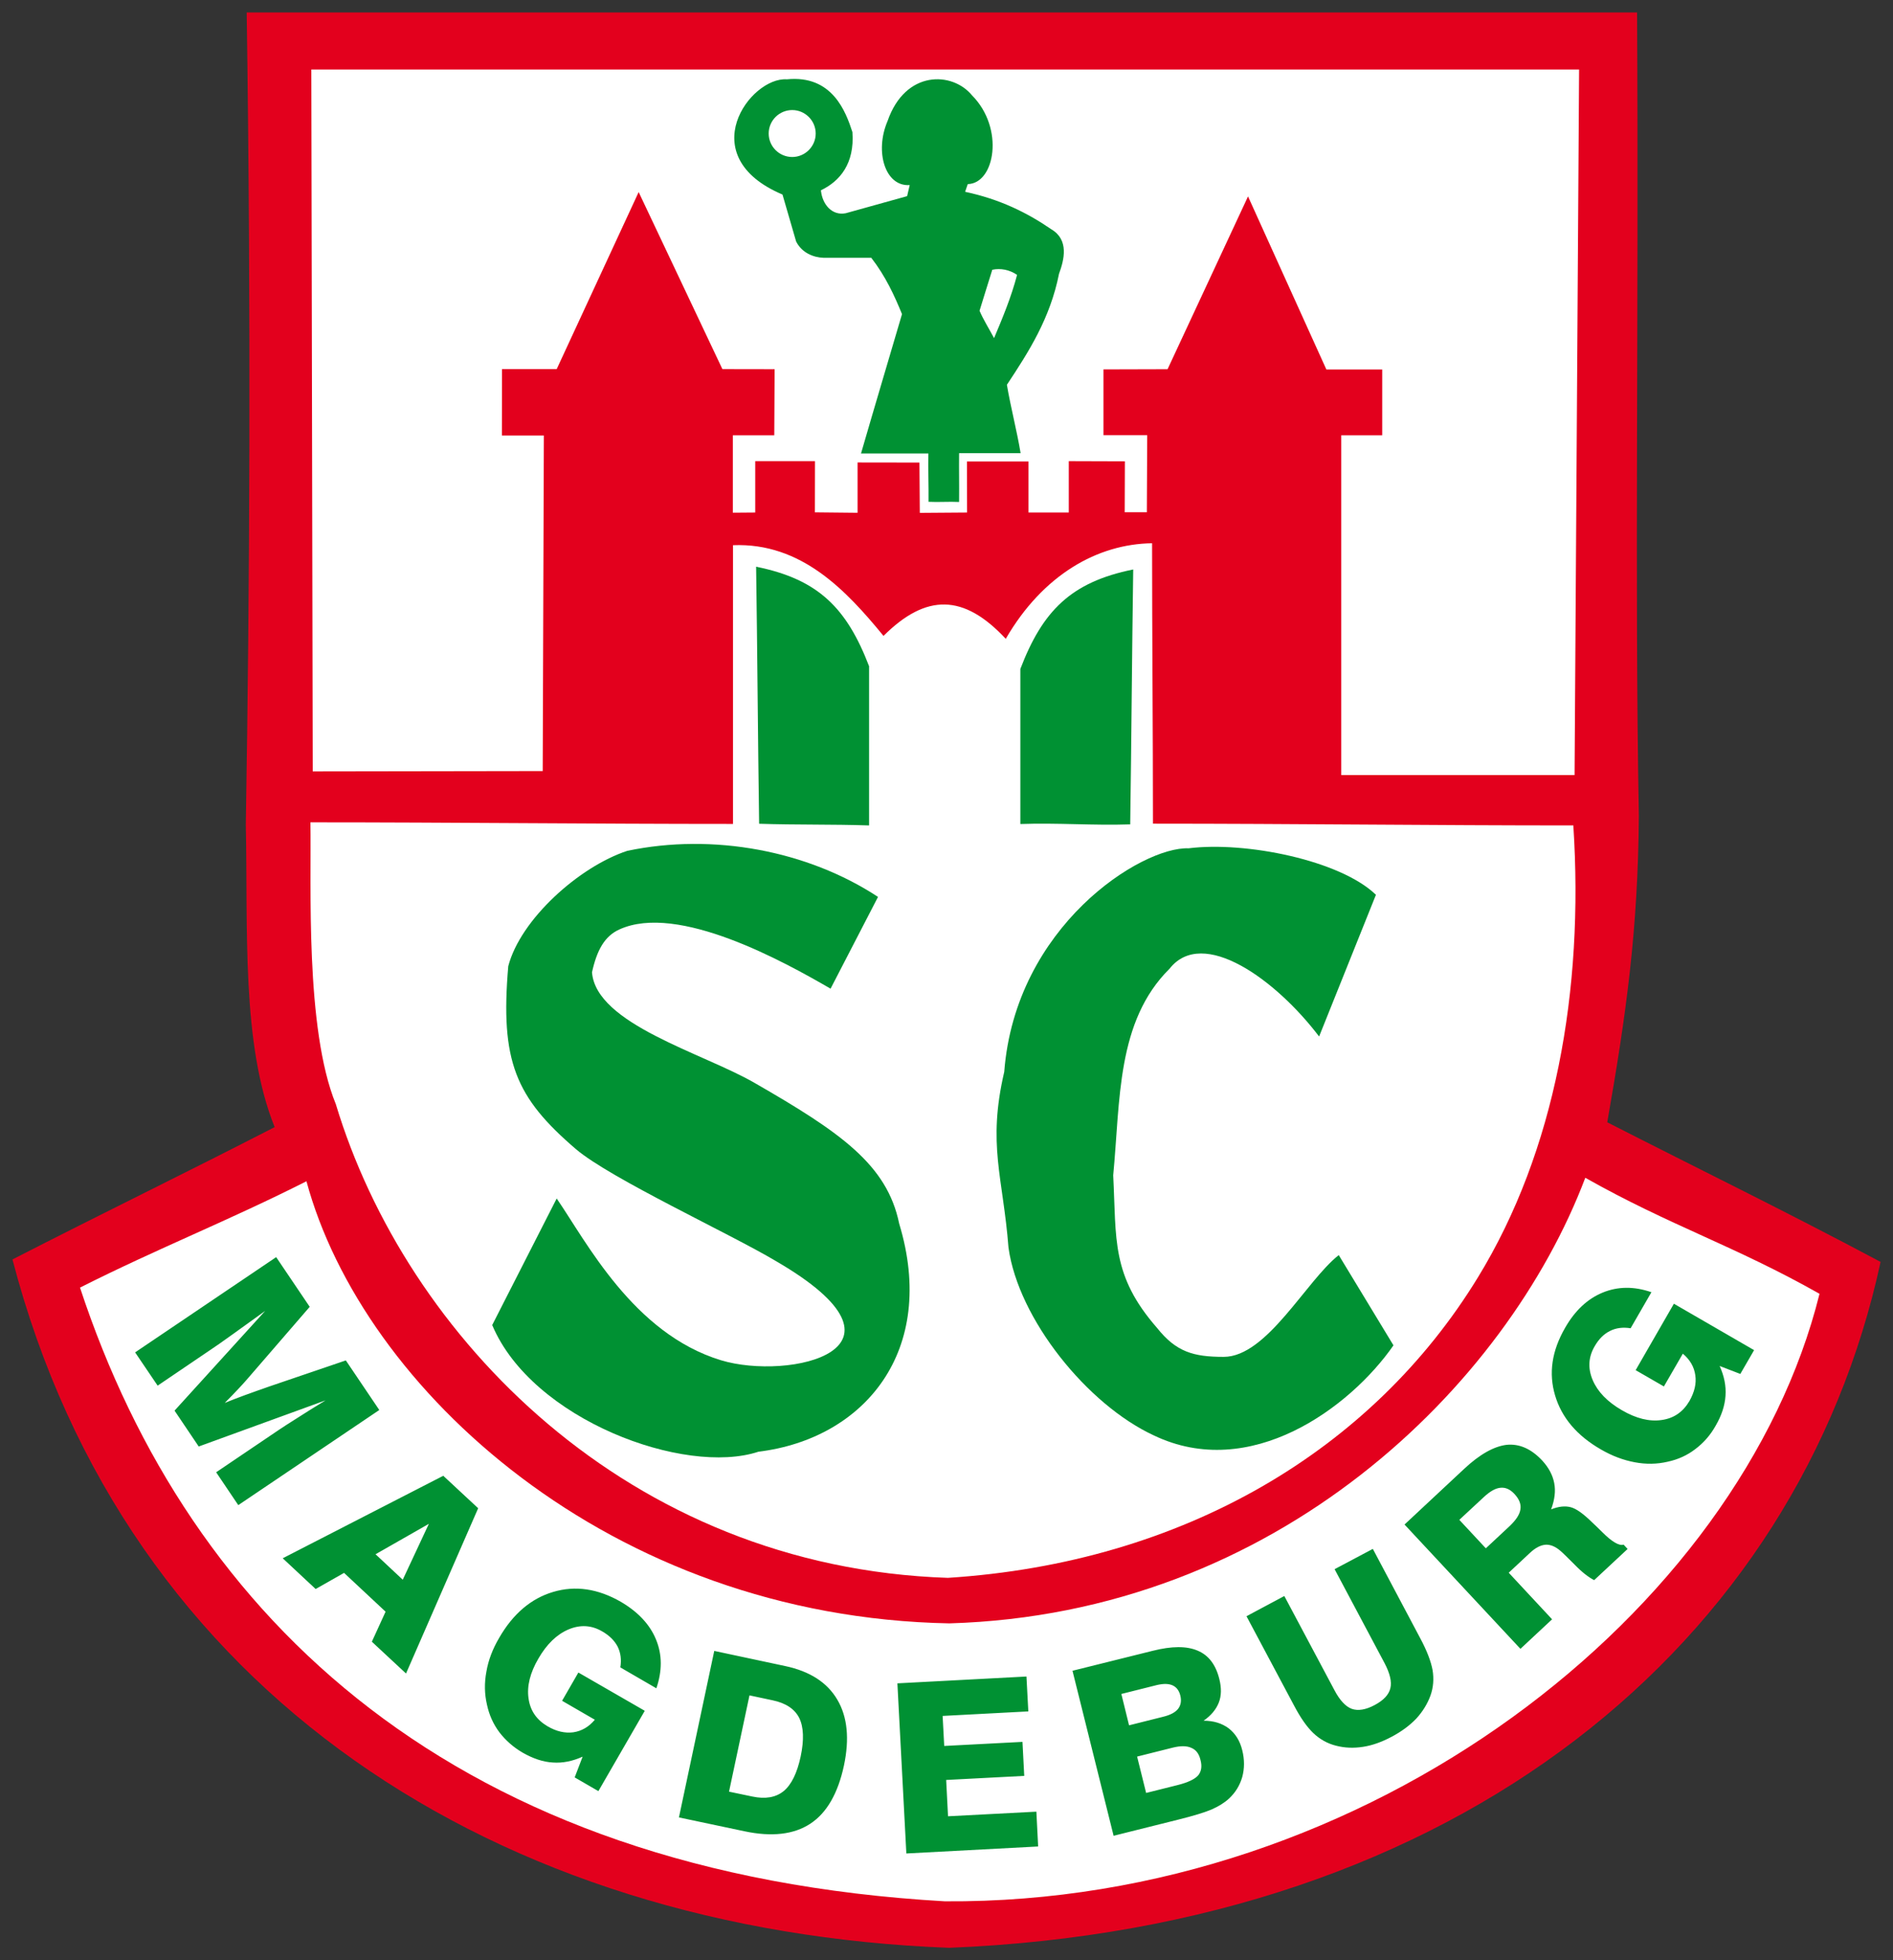
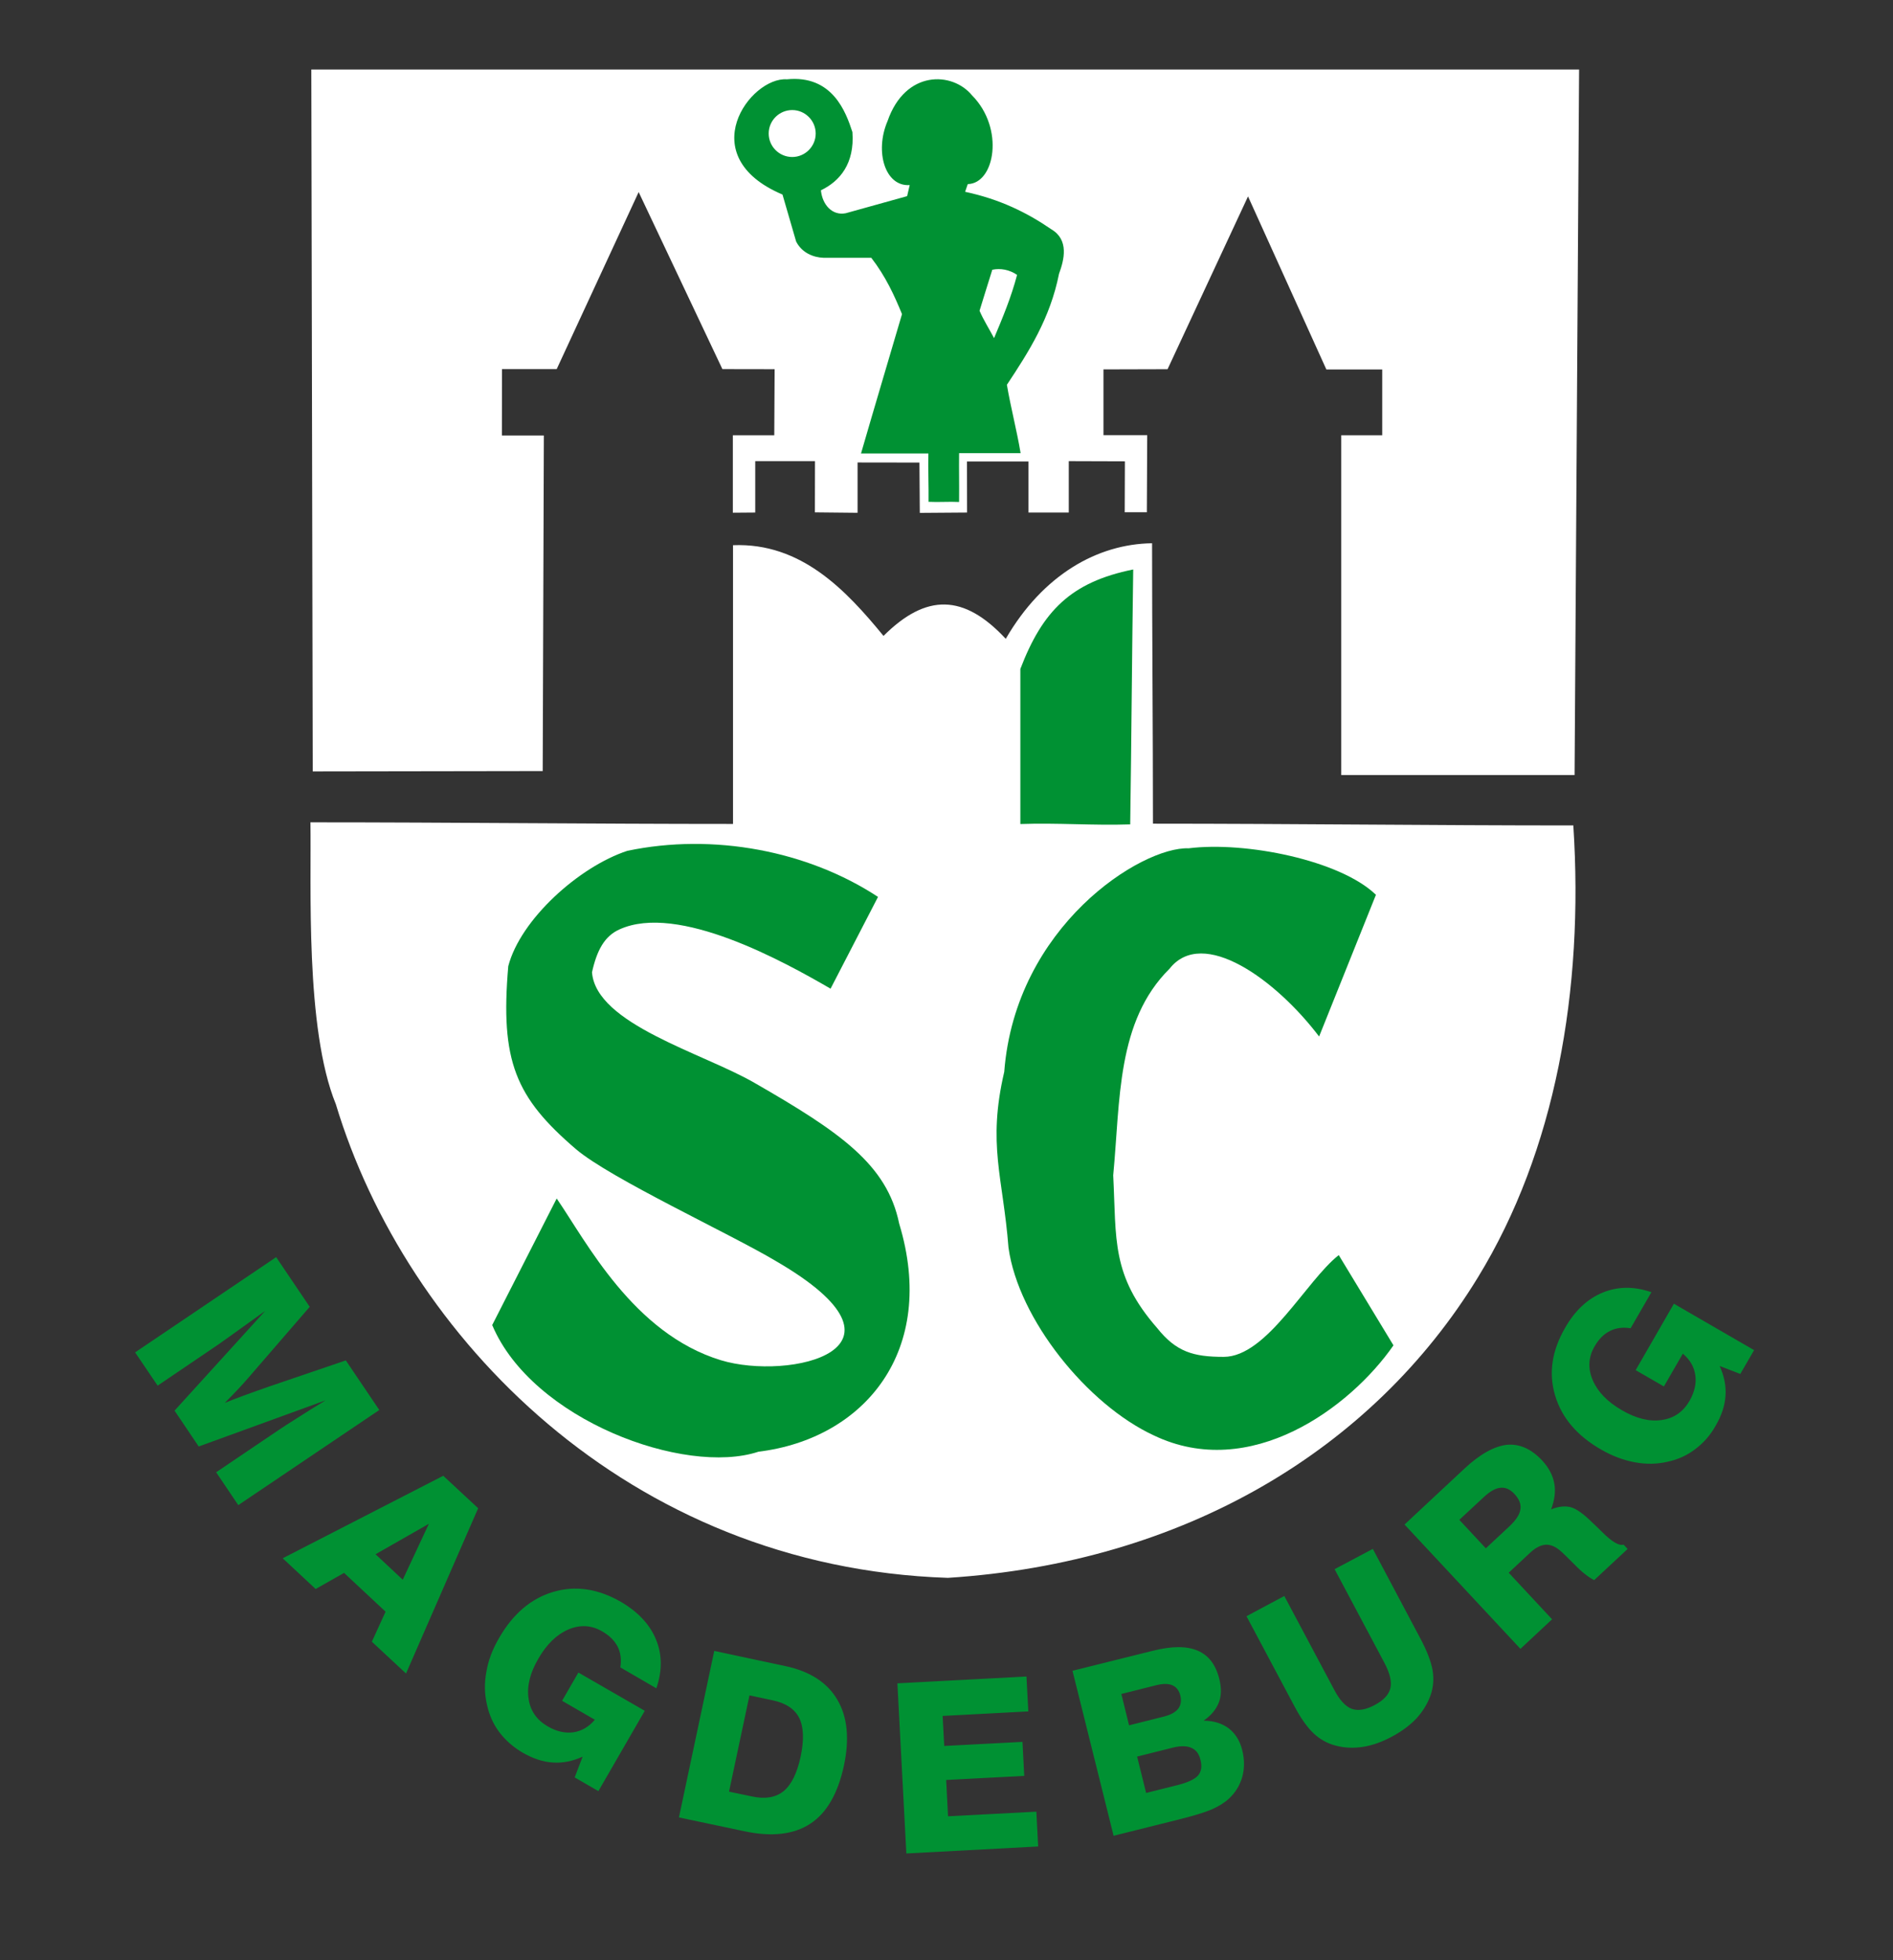
<svg xmlns="http://www.w3.org/2000/svg" version="1.1" width="538.583" height="557.362" id="svg4356">
  <rect width="100%" height="100%" fill="#333333" stroke="none" />
  <defs id="defs4358" />
  <g transform="translate(-141.999,-298.892)" id="layer1">
    <g transform="matrix(25.185,0,0,25.185,-9367.231,-9185.185)" id="g4393">
      <g transform="translate(8.253,-0.032)" id="g5700">
-         <path d="m 387.48,389.28 c 1.058,0.54 2.041,1.018 3.087,1.576 -0.932,4.299 -4.753,7.513 -10.523,7.744 -5.085,-0.193 -9.299,-2.857 -10.581,-7.772 1.028,-0.527 1.935,-0.966 2.962,-1.494 -0.378,-0.934 -0.301,-2.239 -0.326,-3.414 0.044,-2.655 0.06,-5.732 0.01,-9.171 l 15.707,0 c 0.02,3.451 -0.028,6.429 0.02,9.072 -0.009,1.282 -0.142,2.239 -0.357,3.459" id="path3760" style="fill:#e3001d;fill-opacity:1;fill-rule:evenodd;stroke:none" />
        <path d="m 372.84,377.393 14.321,0 -0.051,7.966 -2.636,0 0,-3.836 0.463,0 0,-0.743 -0.631,0 -0.885,-1.954 -0.909,1.951 -0.724,0.002 0,0.743 0.494,0 -0.004,0.87 -0.25,0 0.002,-0.575 -0.634,-0.002 0,0.58 -0.455,0 0,-0.576 -0.695,0 0.001,0.576 -0.534,0.004 -0.004,-0.568 -0.699,-10e-4 0,0.568 -0.482,-0.005 0.001,-0.578 -0.675,0 0,0.58 -0.253,0.002 0,-0.874 0.468,0 0.004,-0.746 -0.59,-0.001 -0.946,-1.999 -0.926,1.999 -0.618,0 -0.001,0.749 0.474,0 -0.013,3.789 -2.598,0.004 -0.016,-7.925" id="path3762" style="fill:#ffffff;fill-opacity:1;fill-rule:evenodd;stroke:none" />
        <path d="m 372.828,385.893 c 1.603,0 3.174,0.018 4.775,0.018 0,-1.054 0,-2.094 0,-3.147 0.771,-0.031 1.279,0.511 1.7,1.024 0.482,-0.48 0.907,-0.476 1.381,0.033 0.421,-0.725 1.038,-1.071 1.653,-1.079 0,1.054 0.01,2.112 0.01,3.166 1.587,0 3.161,0.02 4.749,0.02 0.121,1.867 -0.206,3.679 -1.077,5.101 -1.192,1.95 -3.325,3.224 -5.989,3.394 -3.619,-0.12 -6.124,-2.73 -6.914,-5.348 -0.349,-0.853 -0.275,-2.481 -0.287,-3.181" id="path3764" style="fill:#ffffff;fill-opacity:1;fill-rule:evenodd;stroke:none" />
-         <path d="m 372.785,389.945 c -0.876,0.443 -1.683,0.759 -2.559,1.201 1.239,3.759 4.25,6.614 9.77,6.929 4.804,0.034 8.994,-3.284 9.881,-6.859 -0.958,-0.542 -1.689,-0.769 -2.646,-1.31 -0.889,2.348 -3.486,4.923 -7.184,5.031 -3.839,-0.072 -6.63,-2.65 -7.263,-4.992" id="path3766" style="fill:#ffffff;fill-opacity:1;fill-rule:evenodd;stroke:none" />
        <path d="m 385.064,391.798 c -0.49,0.705 -1.619,1.539 -2.709,1.016 -0.749,-0.347 -1.528,-1.312 -1.64,-2.119 -0.062,-0.799 -0.24,-1.161 -0.048,-1.985 0.126,-1.644 1.548,-2.544 2.084,-2.524 0.64,-0.08 1.71,0.134 2.115,0.525 l -0.642,1.6 c -0.487,-0.642 -1.314,-1.242 -1.689,-0.766 -0.601,0.595 -0.556,1.486 -0.637,2.333 0.037,0.725 -0.024,1.13 0.496,1.724 0.215,0.27 0.41,0.326 0.752,0.326 0.489,0 0.932,-0.861 1.3,-1.149 l 0.618,1.019" id="path3768" style="fill:#009133;fill-opacity:1;fill-rule:evenodd;stroke:none" />
        <path d="m 374.882,391.57 0.729,-1.43 c 0.334,0.485 0.864,1.524 1.855,1.826 0.77,0.234 2.346,-0.12 0.619,-1.121 -0.511,-0.305 -1.864,-0.929 -2.255,-1.261 -0.685,-0.586 -0.858,-0.993 -0.766,-2.067 0.138,-0.53 0.802,-1.124 1.344,-1.302 0.97,-0.204 2.039,-0.002 2.833,0.52 l -0.536,1.036 c -0.516,-0.299 -1.722,-0.971 -2.385,-0.669 -0.169,0.076 -0.255,0.236 -0.31,0.484 0.045,0.586 1.254,0.912 1.835,1.248 0.969,0.557 1.498,0.922 1.635,1.589 0.436,1.435 -0.391,2.429 -1.59,2.576 -0.834,0.275 -2.555,-0.361 -3.006,-1.427" id="path3770" style="fill:#009133;fill-opacity:1;fill-rule:evenodd;stroke:none" />
        <path d="m 370.849,391.877 1.593,-1.075 0.379,0.561 -0.634,0.733 c -0.056,0.065 -0.11,0.128 -0.165,0.186 -0.055,0.059 -0.109,0.114 -0.161,0.166 0.074,-0.03 0.152,-0.06 0.234,-0.09 0.084,-0.031 0.174,-0.062 0.27,-0.096 l 0.864,-0.294 0.378,0.56 -1.593,1.074 -0.25,-0.371 0.706,-0.477 c 0.049,-0.033 0.12,-0.079 0.211,-0.136 0.091,-0.059 0.198,-0.125 0.319,-0.199 l -1.433,0.521 -0.273,-0.405 1.024,-1.126 c -0.138,0.1 -0.263,0.19 -0.374,0.269 -0.11,0.08 -0.198,0.14 -0.261,0.182 l -0.58,0.393 -0.254,-0.375 z m 2.716,2.28 0.307,0.287 0.295,-0.631 -0.603,0.344 z m 0.765,-0.886 0.394,0.366 -0.815,1.866 -0.386,-0.359 0.155,-0.339 -0.469,-0.438 -0.321,0.182 -0.372,-0.347 1.815,-0.932 z m 1.484,3.406 0.09,-0.235 c -0.113,0.051 -0.225,0.074 -0.336,0.066 -0.11,-0.006 -0.223,-0.044 -0.339,-0.11 -0.107,-0.062 -0.195,-0.14 -0.265,-0.231 -0.069,-0.092 -0.116,-0.196 -0.141,-0.314 -0.028,-0.12 -0.03,-0.244 -0.006,-0.371 0.022,-0.129 0.07,-0.255 0.144,-0.381 0.156,-0.271 0.36,-0.445 0.61,-0.519 0.251,-0.075 0.505,-0.037 0.764,0.111 0.194,0.114 0.328,0.255 0.398,0.426 0.071,0.171 0.071,0.355 0.004,0.551 l -0.407,-0.236 c 0.014,-0.087 0.004,-0.165 -0.03,-0.234 -0.036,-0.069 -0.094,-0.126 -0.174,-0.172 -0.121,-0.071 -0.249,-0.079 -0.383,-0.022 -0.131,0.056 -0.245,0.166 -0.339,0.329 -0.094,0.161 -0.131,0.311 -0.111,0.449 0.019,0.139 0.091,0.242 0.215,0.315 0.099,0.058 0.196,0.08 0.29,0.068 0.095,-0.014 0.176,-0.061 0.244,-0.142 l -0.37,-0.214 0.184,-0.319 0.75,0.432 -0.524,0.907 -0.266,-0.154 z m 1.744,0.16 0.263,0.055 c 0.147,0.031 0.266,0.011 0.355,-0.062 0.087,-0.072 0.151,-0.203 0.191,-0.389 0.04,-0.189 0.034,-0.334 -0.016,-0.436 -0.051,-0.101 -0.151,-0.168 -0.299,-0.199 l -0.263,-0.056 -0.231,1.087 z m -0.566,0.291 0.399,-1.88 0.802,0.171 c 0.278,0.059 0.474,0.185 0.588,0.379 0.115,0.194 0.139,0.443 0.075,0.745 -0.068,0.315 -0.194,0.534 -0.38,0.656 -0.186,0.122 -0.435,0.151 -0.745,0.085 l -0.739,-0.156 z m 2.569,0.405 -0.101,-1.919 1.458,-0.077 0.021,0.394 -0.968,0.051 0.018,0.339 0.884,-0.046 0.02,0.384 -0.882,0.046 0.021,0.41 0.998,-0.052 0.02,0.393 -1.488,0.079 z m 2.516,-1.445 0.383,-0.096 c 0.083,-0.02 0.139,-0.05 0.171,-0.09 0.031,-0.04 0.04,-0.091 0.025,-0.151 -0.014,-0.056 -0.043,-0.094 -0.087,-0.114 -0.045,-0.02 -0.102,-0.021 -0.176,-0.004 l -0.403,0.101 0.087,0.354 z m 0.191,0.764 0.36,-0.09 c 0.114,-0.029 0.19,-0.065 0.228,-0.107 0.037,-0.043 0.048,-0.102 0.028,-0.176 -0.016,-0.069 -0.05,-0.114 -0.102,-0.136 -0.051,-0.024 -0.121,-0.025 -0.207,-0.004 l -0.407,0.102 0.102,0.411 z m -0.365,0.485 -0.465,-1.865 0.905,-0.225 c 0.217,-0.055 0.386,-0.055 0.509,-0.002 0.124,0.052 0.205,0.159 0.245,0.321 0.025,0.1 0.024,0.189 -0.006,0.265 -0.03,0.077 -0.087,0.146 -0.172,0.205 0.115,0 0.209,0.03 0.285,0.087 0.075,0.059 0.126,0.14 0.152,0.247 0.026,0.104 0.026,0.205 0,0.301 -0.028,0.096 -0.077,0.177 -0.152,0.246 -0.05,0.046 -0.115,0.086 -0.194,0.121 -0.08,0.034 -0.205,0.072 -0.378,0.115 l -0.729,0.182 z m 1.501,-2.481 0.427,-0.228 0.564,1.059 c 0.061,0.117 0.128,0.189 0.198,0.215 0.071,0.025 0.158,0.011 0.259,-0.043 0.101,-0.054 0.16,-0.117 0.177,-0.19 0.018,-0.072 -0.005,-0.168 -0.066,-0.284 l -0.564,-1.06 0.432,-0.229 0.535,1.008 c 0.076,0.141 0.122,0.263 0.14,0.361 0.016,0.099 0.009,0.195 -0.024,0.287 -0.035,0.096 -0.089,0.182 -0.16,0.26 -0.074,0.077 -0.165,0.145 -0.278,0.205 -0.111,0.059 -0.219,0.098 -0.324,0.114 -0.104,0.016 -0.206,0.013 -0.305,-0.013 -0.096,-0.024 -0.181,-0.071 -0.255,-0.141 -0.074,-0.07 -0.147,-0.175 -0.221,-0.316 l -0.536,-1.006 z m 2.704,-0.767 0.268,-0.25 c 0.072,-0.068 0.114,-0.131 0.122,-0.189 0.01,-0.059 -0.014,-0.117 -0.068,-0.175 -0.049,-0.052 -0.1,-0.075 -0.158,-0.069 -0.055,0.005 -0.117,0.04 -0.186,0.104 l -0.278,0.258 0.299,0.321 z m 0.391,1.136 -1.31,-1.404 0.672,-0.627 c 0.177,-0.166 0.339,-0.256 0.482,-0.273 0.144,-0.014 0.278,0.045 0.403,0.179 0.072,0.079 0.117,0.163 0.134,0.253 0.018,0.09 0.005,0.189 -0.035,0.297 0.084,-0.034 0.158,-0.041 0.22,-0.025 0.064,0.016 0.144,0.074 0.244,0.172 0.028,0.026 0.066,0.062 0.113,0.109 0.11,0.11 0.191,0.158 0.242,0.142 l 0.045,0.049 -0.378,0.352 c -0.065,-0.034 -0.139,-0.091 -0.221,-0.176 -0.084,-0.084 -0.136,-0.135 -0.16,-0.155 -0.058,-0.05 -0.113,-0.072 -0.168,-0.069 -0.055,0.004 -0.114,0.034 -0.176,0.092 l -0.24,0.224 0.49,0.526 -0.357,0.333 z m 2.484,-3.104 -0.234,-0.09 c 0.051,0.113 0.074,0.225 0.066,0.336 -0.007,0.11 -0.044,0.223 -0.111,0.338 -0.061,0.109 -0.139,0.196 -0.231,0.265 -0.091,0.07 -0.195,0.117 -0.312,0.142 -0.12,0.028 -0.244,0.03 -0.371,0.006 -0.129,-0.024 -0.255,-0.071 -0.381,-0.144 -0.273,-0.156 -0.445,-0.361 -0.519,-0.61 -0.075,-0.251 -0.037,-0.505 0.113,-0.764 0.111,-0.195 0.254,-0.328 0.425,-0.398 0.171,-0.07 0.354,-0.072 0.55,-0.004 l -0.235,0.407 c -0.087,-0.014 -0.166,-0.004 -0.234,0.031 -0.069,0.034 -0.126,0.092 -0.172,0.172 -0.071,0.121 -0.079,0.249 -0.022,0.383 0.056,0.131 0.166,0.245 0.329,0.339 0.161,0.094 0.311,0.131 0.449,0.111 0.139,-0.019 0.242,-0.091 0.315,-0.215 0.056,-0.1 0.08,-0.196 0.066,-0.29 -0.013,-0.095 -0.06,-0.176 -0.141,-0.244 l -0.214,0.37 -0.319,-0.184 0.432,-0.75 0.906,0.524 -0.154,0.266" id="path3772" style="fill:#009133;fill-opacity:1;fill-rule:evenodd;stroke:none" />
        <path d="m 379.812,382.277 c 0.002,-0.177 -0.006,-0.372 -0.002,-0.549 -0.255,0 -0.509,0 -0.761,0 0.154,-0.531 0.307,-1.042 0.463,-1.573 -0.087,-0.212 -0.184,-0.425 -0.347,-0.636 -0.18,0 -0.36,0 -0.54,0 -0.113,-0.004 -0.244,-0.055 -0.309,-0.184 -0.051,-0.176 -0.102,-0.354 -0.154,-0.53 -1.025,-0.434 -0.364,-1.33 0.049,-1.301 0.516,-0.052 0.667,0.369 0.741,0.596 0.026,0.355 -0.141,0.554 -0.356,0.657 0.016,0.163 0.128,0.289 0.28,0.259 0.231,-0.064 0.463,-0.128 0.694,-0.193 0.009,-0.041 0.02,-0.084 0.029,-0.125 -0.276,0.02 -0.399,-0.376 -0.25,-0.723 0.201,-0.579 0.733,-0.56 0.954,-0.29 0.37,0.372 0.258,0.996 -0.048,1.002 -0.01,0.03 -0.02,0.059 -0.03,0.087 0.393,0.084 0.698,0.234 0.975,0.424 0.201,0.119 0.144,0.344 0.086,0.501 -0.1,0.505 -0.344,0.884 -0.589,1.254 0.043,0.254 0.113,0.519 0.155,0.772 -0.223,0 -0.472,0 -0.695,0 -0.002,0.214 0.002,0.315 0,0.551 -0.11,-0.006 -0.235,0.004 -0.344,-0.002 z m 0.576,-2.16 c 0.048,-0.154 0.095,-0.309 0.144,-0.463 0.094,-0.02 0.196,0 0.28,0.058 -0.068,0.258 -0.164,0.485 -0.26,0.714 -0.055,-0.104 -0.12,-0.206 -0.164,-0.309 z m -2.116,-2.266 c 0.145,0 0.265,0.119 0.265,0.265 0,0.146 -0.12,0.265 -0.265,0.265 -0.147,0 -0.266,-0.119 -0.266,-0.265 0,-0.146 0.119,-0.265 0.266,-0.265" id="path3774" style="fill:#009133;fill-opacity:1;fill-rule:evenodd;stroke:none" />
        <path d="m 382.09,385.915 c 0.014,-0.941 0.02,-1.936 0.034,-2.877 -0.705,0.142 -1.025,0.47 -1.275,1.123 0,0.605 0,1.146 0,1.751 0.421,-0.015 0.82,0.018 1.241,0.004" id="path3776" style="fill:#009133;fill-opacity:1;fill-rule:evenodd;stroke:none" />
-         <path d="m 377.898,385.908 c -0.014,-0.941 -0.02,-1.96 -0.034,-2.901 0.706,0.142 1.025,0.471 1.276,1.123 0,0.605 0,1.194 0,1.798 -0.422,-0.014 -0.82,-0.005 -1.242,-0.019" id="path3778" style="fill:#009133;fill-opacity:1;fill-rule:evenodd;stroke:none" />
      </g>
    </g>
  </g>
</svg>